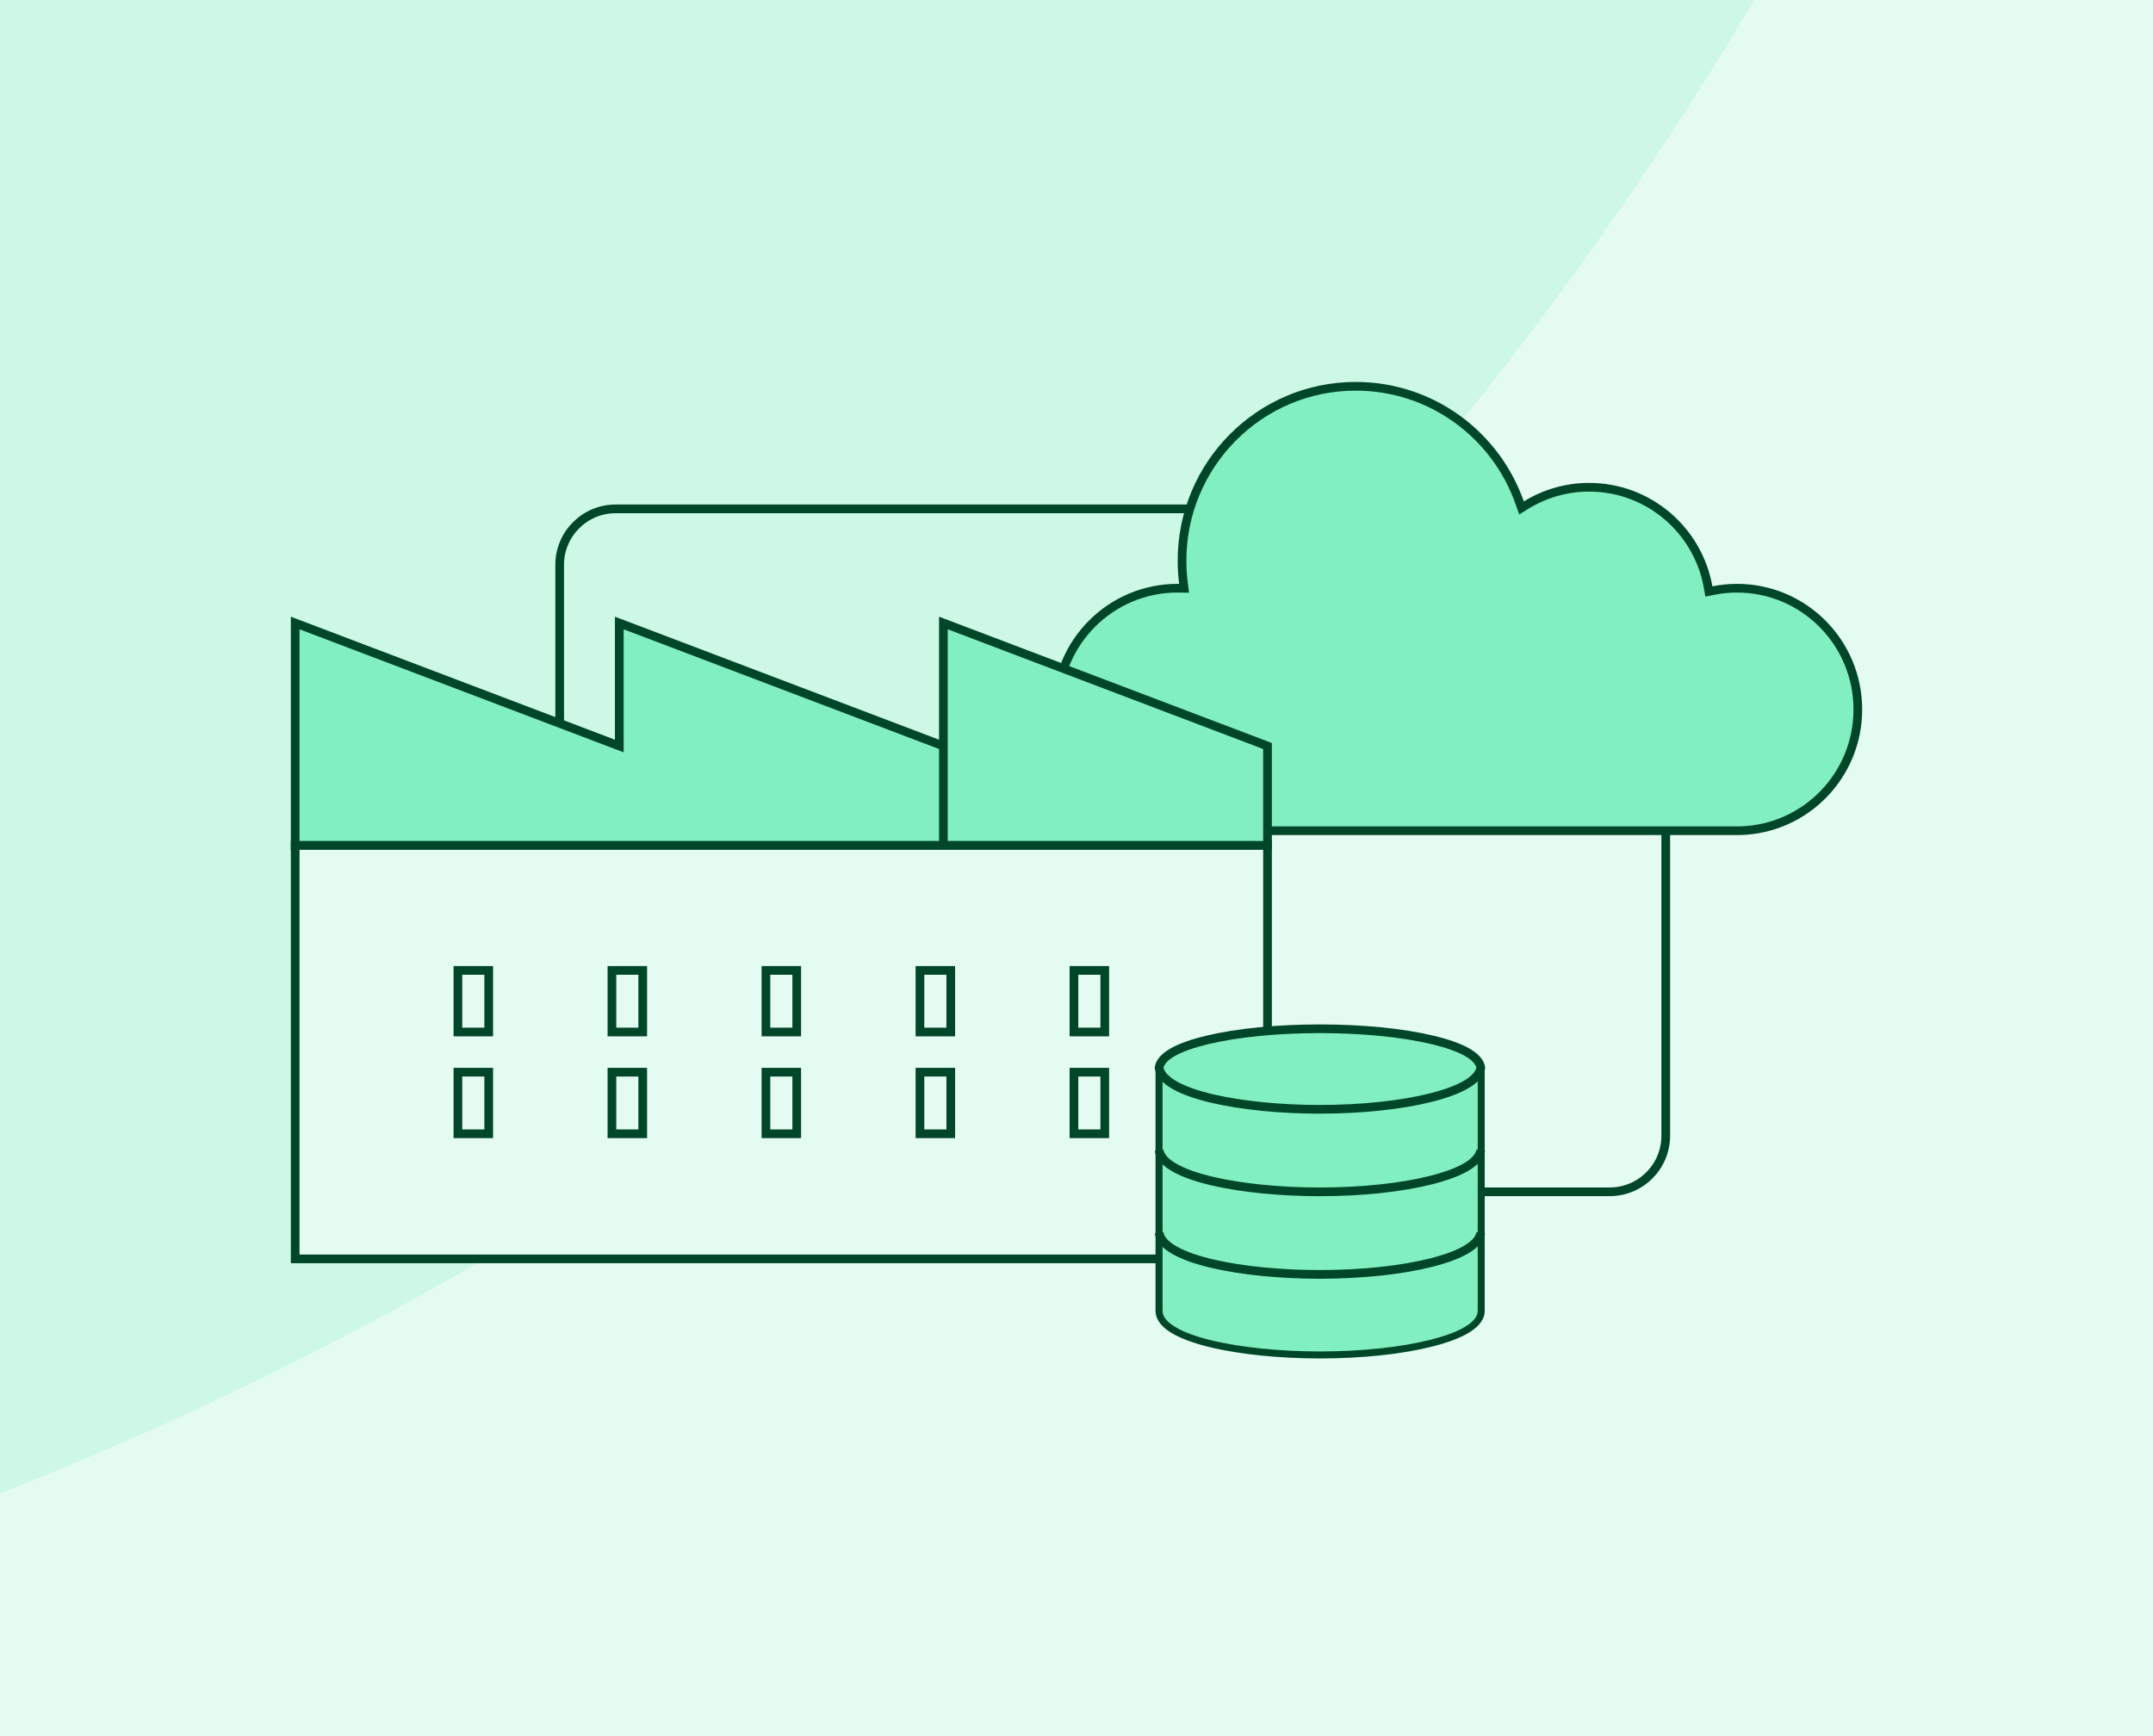
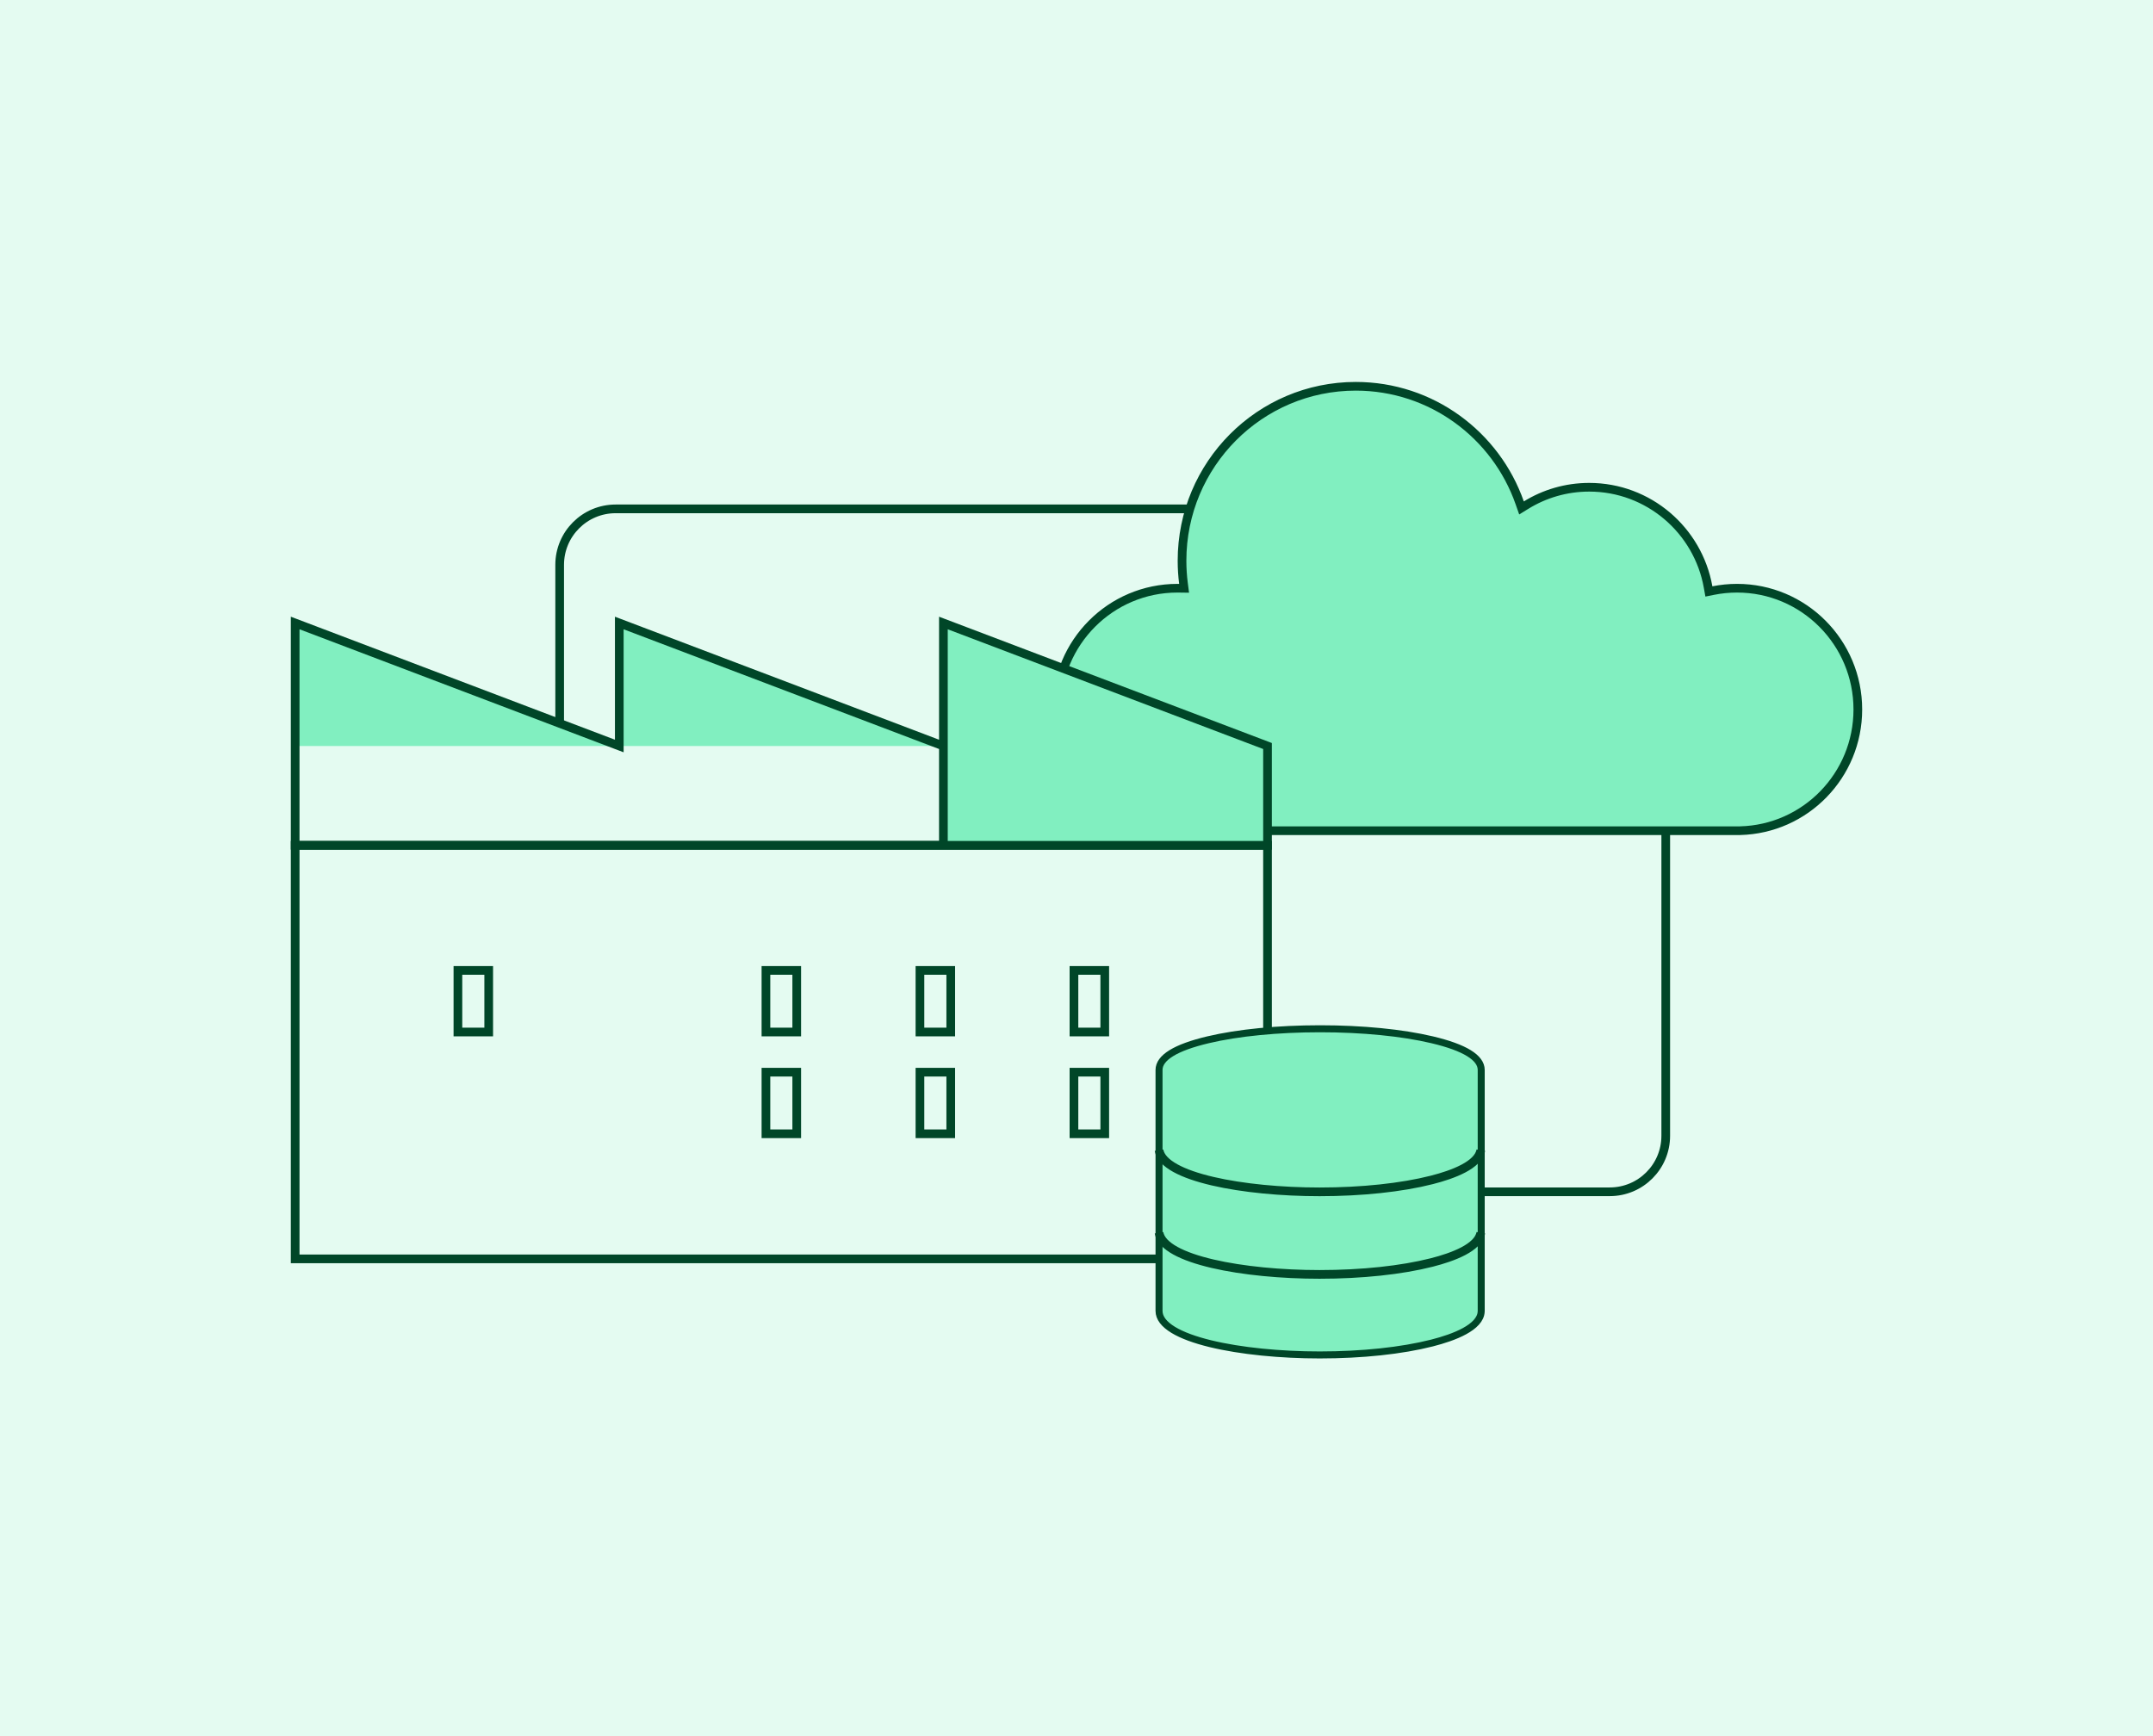
<svg xmlns="http://www.w3.org/2000/svg" width="496" height="400" viewBox="0 0 496 400" fill="none">
  <rect x="0" y="0" width="496" height="400" fill="#808080" stroke="none" />
  <g clip-path="url(#clip0_4447_6493)">
    <rect width="496" height="400" fill="#E4FBF1" />
    <g opacity="0.5" clip-path="url(#clip1_4447_6493)">
      <g opacity="0.5">
        <path d="M1357.26 399.801C1349.23 400.035 1341.16 400.153 1333.07 400.153C882.718 400.153 517.633 35.068 517.633 -415.287C517.633 -423.379 517.751 -431.443 517.985 -439.478C981.421 -439.287 1357.07 -63.635 1357.26 399.801Z" fill="#81EFC0" />
        <path d="M1357.26 400.505C1349.23 400.271 1341.16 400.153 1333.07 400.153C882.718 400.153 517.633 765.238 517.633 1215.59C517.633 1223.68 517.751 1231.75 517.985 1239.78C981.422 1239.59 1357.07 863.941 1357.26 400.505Z" fill="#81EFC0" />
        <path d="M517.281 1239.78C517.515 1231.75 517.633 1223.68 517.633 1215.59C517.633 765.34 152.715 400.319 -297.499 400.153C152.715 399.987 517.633 34.965 517.633 -415.287C517.633 -423.379 517.515 -431.443 517.281 -439.478C53.845 -439.288 -321.808 -63.635 -321.998 399.801C-314.065 400.032 -306.103 400.15 -298.114 400.153C-306.103 400.156 -314.065 400.274 -321.998 400.505C-321.808 863.942 53.845 1239.59 517.281 1239.78Z" fill="#81EFC0" />
      </g>
      <path d="M518.627 -415.118C518.627 35.237 883.712 400.321 1334.07 400.321C883.712 400.321 518.627 765.407 518.627 1215.76C518.627 765.509 153.708 400.488 -296.506 400.322C153.708 400.156 518.627 35.135 518.627 -415.118Z" fill="#E4FBF1" />
    </g>
    <path d="M308.271 274.587H370.847C377.972 274.587 383.748 268.81 383.748 261.685V130.143C383.748 123.018 377.972 117.242 370.847 117.242H141.835C134.71 117.242 128.934 123.018 128.934 130.143V170.778" stroke="#004628" stroke-width="2" />
    <path d="M312.337 89C290.234 89 272.31 106.99 272.31 129.188C272.31 130.955 272.423 132.694 272.643 134.399L272.79 135.544L271.637 135.527C271.504 135.525 271.371 135.524 271.238 135.524C255.875 135.525 243.415 148.029 243.415 163.462C243.415 178.143 254.692 190.175 269.016 191.312L269.937 191.384V191.399H400.509L400.875 191.391C415.915 191.018 428 178.66 428 163.462C428 148.029 415.539 135.524 400.176 135.524C398.297 135.524 396.462 135.712 394.689 136.067L393.688 136.269L393.508 135.262C391.186 122.185 379.802 112.263 366.117 112.263C360.786 112.263 355.808 113.767 351.577 116.376L350.52 117.028L350.108 115.854C344.63 100.21 329.785 89 312.337 89Z" fill="#81EFC0" stroke="#004628" stroke-width="2" />
    <path d="M292.005 194.761H68V290.043H292.005V194.761Z" fill="#E4FBF1" stroke="#004628" stroke-width="2" stroke-miterlimit="10" />
    <path d="M112.588 223.582H105.492V237.774H112.588V223.582Z" stroke="#004628" stroke-width="2" stroke-miterlimit="10" />
-     <path d="M148.069 223.582H140.973V237.774H148.069V223.582Z" stroke="#004628" stroke-width="2" stroke-miterlimit="10" />
    <path d="M183.549 223.582H176.453V237.774H183.549V223.582Z" stroke="#004628" stroke-width="2" stroke-miterlimit="10" />
    <path d="M219.03 223.582H211.934V237.774H219.03V223.582Z" stroke="#004628" stroke-width="2" stroke-miterlimit="10" />
    <path d="M254.51 223.582H247.414V237.774H254.51V223.582Z" stroke="#004628" stroke-width="2" stroke-miterlimit="10" />
-     <path d="M112.588 247.031H105.492V261.223H112.588V247.031Z" stroke="#004628" stroke-width="2" stroke-miterlimit="10" />
-     <path d="M148.069 247.031H140.973V261.223H148.069V247.031Z" stroke="#004628" stroke-width="2" stroke-miterlimit="10" />
    <path d="M183.549 247.031H176.453V261.223H183.549V247.031Z" stroke="#004628" stroke-width="2" stroke-miterlimit="10" />
    <path d="M219.03 247.031H211.934V261.223H219.03V247.031Z" stroke="#004628" stroke-width="2" stroke-miterlimit="10" />
    <path d="M254.51 247.031H247.414V261.223H254.51V247.031Z" stroke="#004628" stroke-width="2" stroke-miterlimit="10" />
-     <path d="M142.668 171.88V143.538L217.336 171.881V194.761H68V143.537L142.668 171.88ZM292.005 171.881V194.761H217.337V143.538L292.005 171.881Z" fill="#81EFC0" />
+     <path d="M142.668 171.88V143.538L217.336 171.881H68V143.537L142.668 171.88ZM292.005 171.881V194.761H217.337V143.538L292.005 171.881Z" fill="#81EFC0" />
    <path d="M142.668 171.88L142.313 172.815L143.668 173.329V171.88H142.668ZM142.668 143.538L143.023 142.603L141.668 142.089V143.538H142.668ZM217.336 171.881H218.336V171.191L217.691 170.946L217.336 171.881ZM217.336 194.761V195.761H218.336V194.761H217.336ZM68 194.761H67V195.761H68V194.761ZM68 143.537L68.355 142.602L67 142.088V143.537H68ZM292.005 171.881H293.005V171.191L292.36 170.946L292.005 171.881ZM292.005 194.761V195.761H293.005V194.761H292.005ZM217.337 194.761H216.337V195.761H217.337V194.761ZM217.337 143.538L217.692 142.603L216.337 142.089V143.538H217.337ZM142.668 171.88H143.668V143.538H142.668H141.668V171.88H142.668ZM142.668 143.538L142.313 144.473L216.981 172.816L217.336 171.881L217.691 170.946L143.023 142.603L142.668 143.538ZM217.336 171.881H216.336V194.761H217.336H218.336V171.881H217.336ZM217.336 194.761V193.761H68V194.761V195.761H217.336V194.761ZM68 194.761H69V143.537H68H67V194.761H68ZM68 143.537L67.645 144.472L142.313 172.815L142.668 171.88L143.023 170.945L68.355 142.602L68 143.537ZM292.005 171.881H291.005V194.761H292.005H293.005V171.881H292.005ZM292.005 194.761V193.761H217.337V194.761V195.761H292.005V194.761ZM217.337 194.761H218.337V143.538H217.337H216.337V194.761H217.337ZM217.337 143.538L216.982 144.473L291.65 172.816L292.005 171.881L292.36 170.946L217.692 142.603L217.337 143.538Z" fill="#004628" />
    <path fill-rule="evenodd" clip-rule="evenodd" d="M341.236 302.033C341.236 302.084 341.236 302.138 341.229 302.19C341.061 305.827 334.993 308.134 329.89 309.431C322.937 311.203 313.756 312.178 304.033 312.178C286.086 312.178 267.014 308.622 267.014 302.033V246.514C267.014 243.683 270.809 241.346 278.3 239.568C285.206 237.931 294.375 237.028 304.116 237.028C313.854 237.028 323.026 237.931 329.937 239.568C337.434 241.346 341.236 243.683 341.236 246.514V302.033Z" fill="#81EFC0" stroke="#004628" stroke-width="1.613" />
-     <path fill-rule="evenodd" clip-rule="evenodd" d="M267.014 245.987C267.46 243.392 271.234 241.234 278.256 239.568C285.161 237.931 294.33 237.028 304.071 237.028C313.809 237.028 322.981 237.931 329.892 239.568C336.911 241.232 340.691 243.387 341.144 245.979C340.586 249.396 334.766 251.587 329.845 252.837C322.892 254.609 313.711 255.584 303.988 255.584C286.545 255.584 268.04 252.225 267.014 245.987Z" fill="#81EFC0" stroke="#004628" stroke-width="2" />
    <path d="M267.014 265.005C268.04 271.242 286.545 274.601 303.988 274.601C313.711 274.601 322.892 273.626 329.845 271.854C334.766 270.604 340.586 268.413 341.144 264.996" stroke="#004628" stroke-width="2" />
    <path d="M267.014 284.024C268.04 290.262 286.545 293.621 303.988 293.621C313.711 293.621 322.892 292.646 329.845 290.874C334.766 289.623 340.586 287.433 341.144 284.016" stroke="#004628" stroke-width="2" />
  </g>
  <defs>
    <clipPath id="clip0_4447_6493">
      <rect width="496" height="400" fill="white" />
    </clipPath>
    <clipPath id="clip1_4447_6493">
-       <rect width="1679.74" height="1734.31" fill="white" transform="translate(-322 -467)" />
-     </clipPath>
+       </clipPath>
  </defs>
</svg>